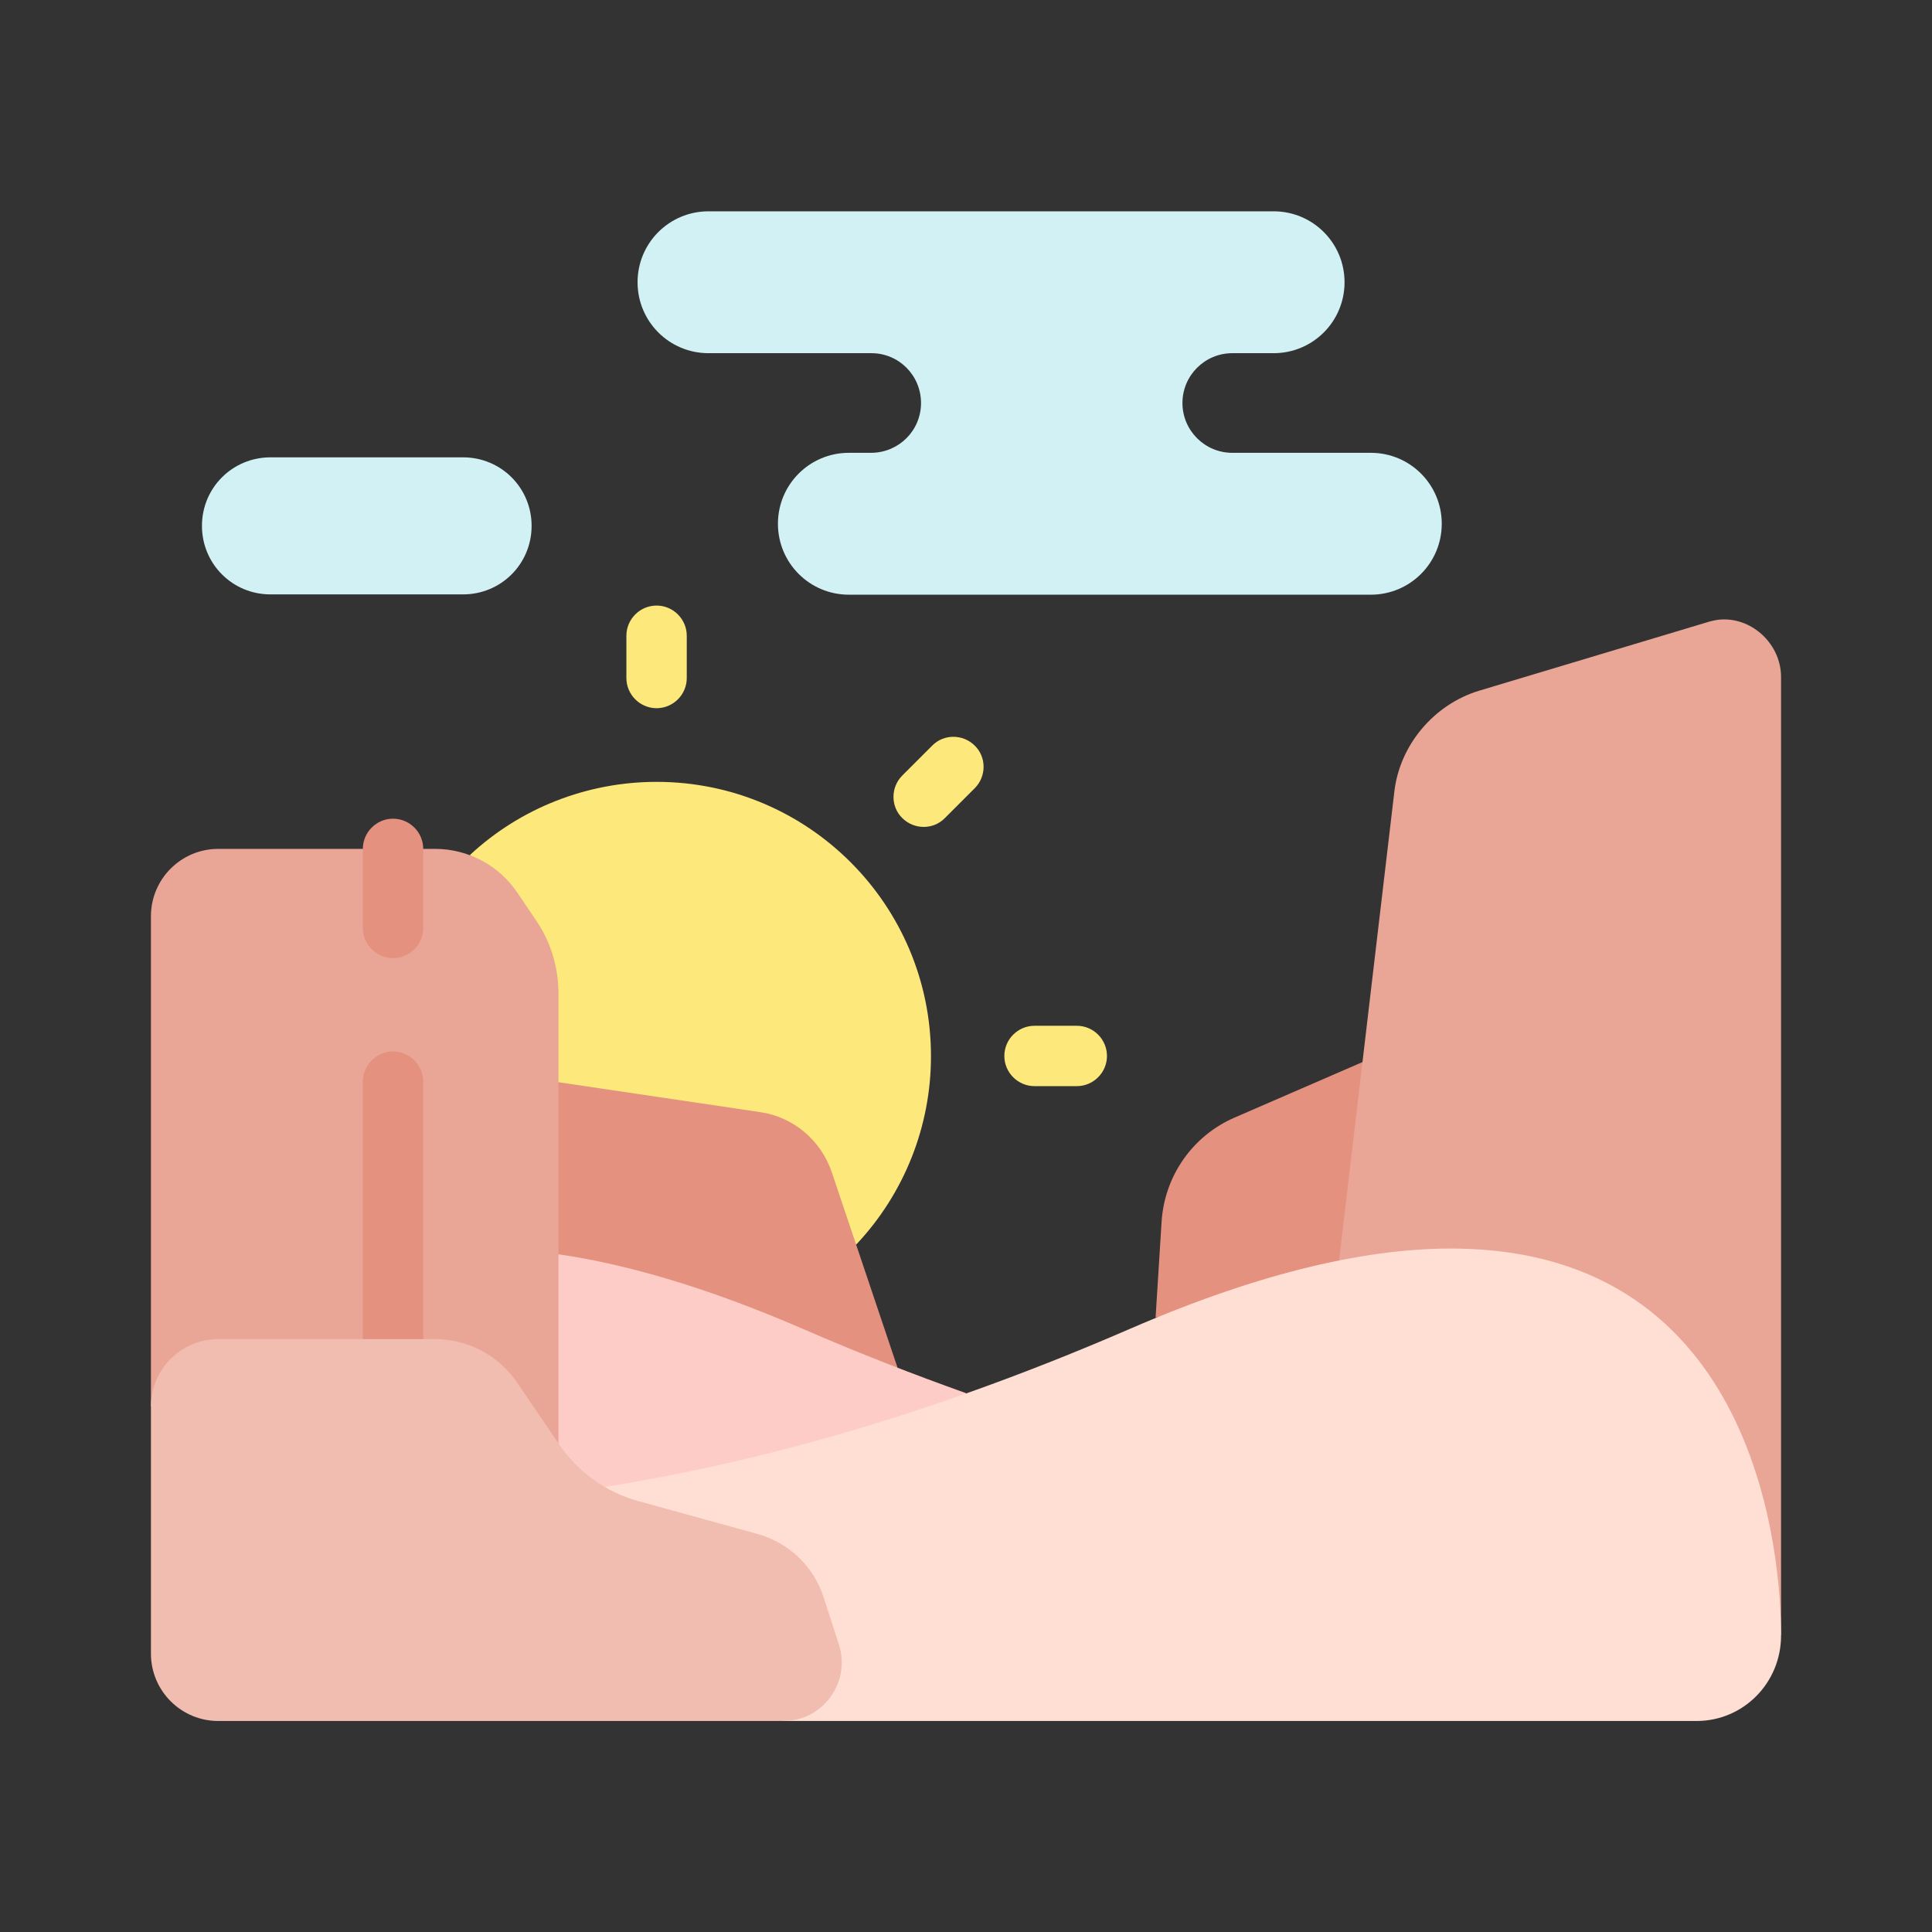
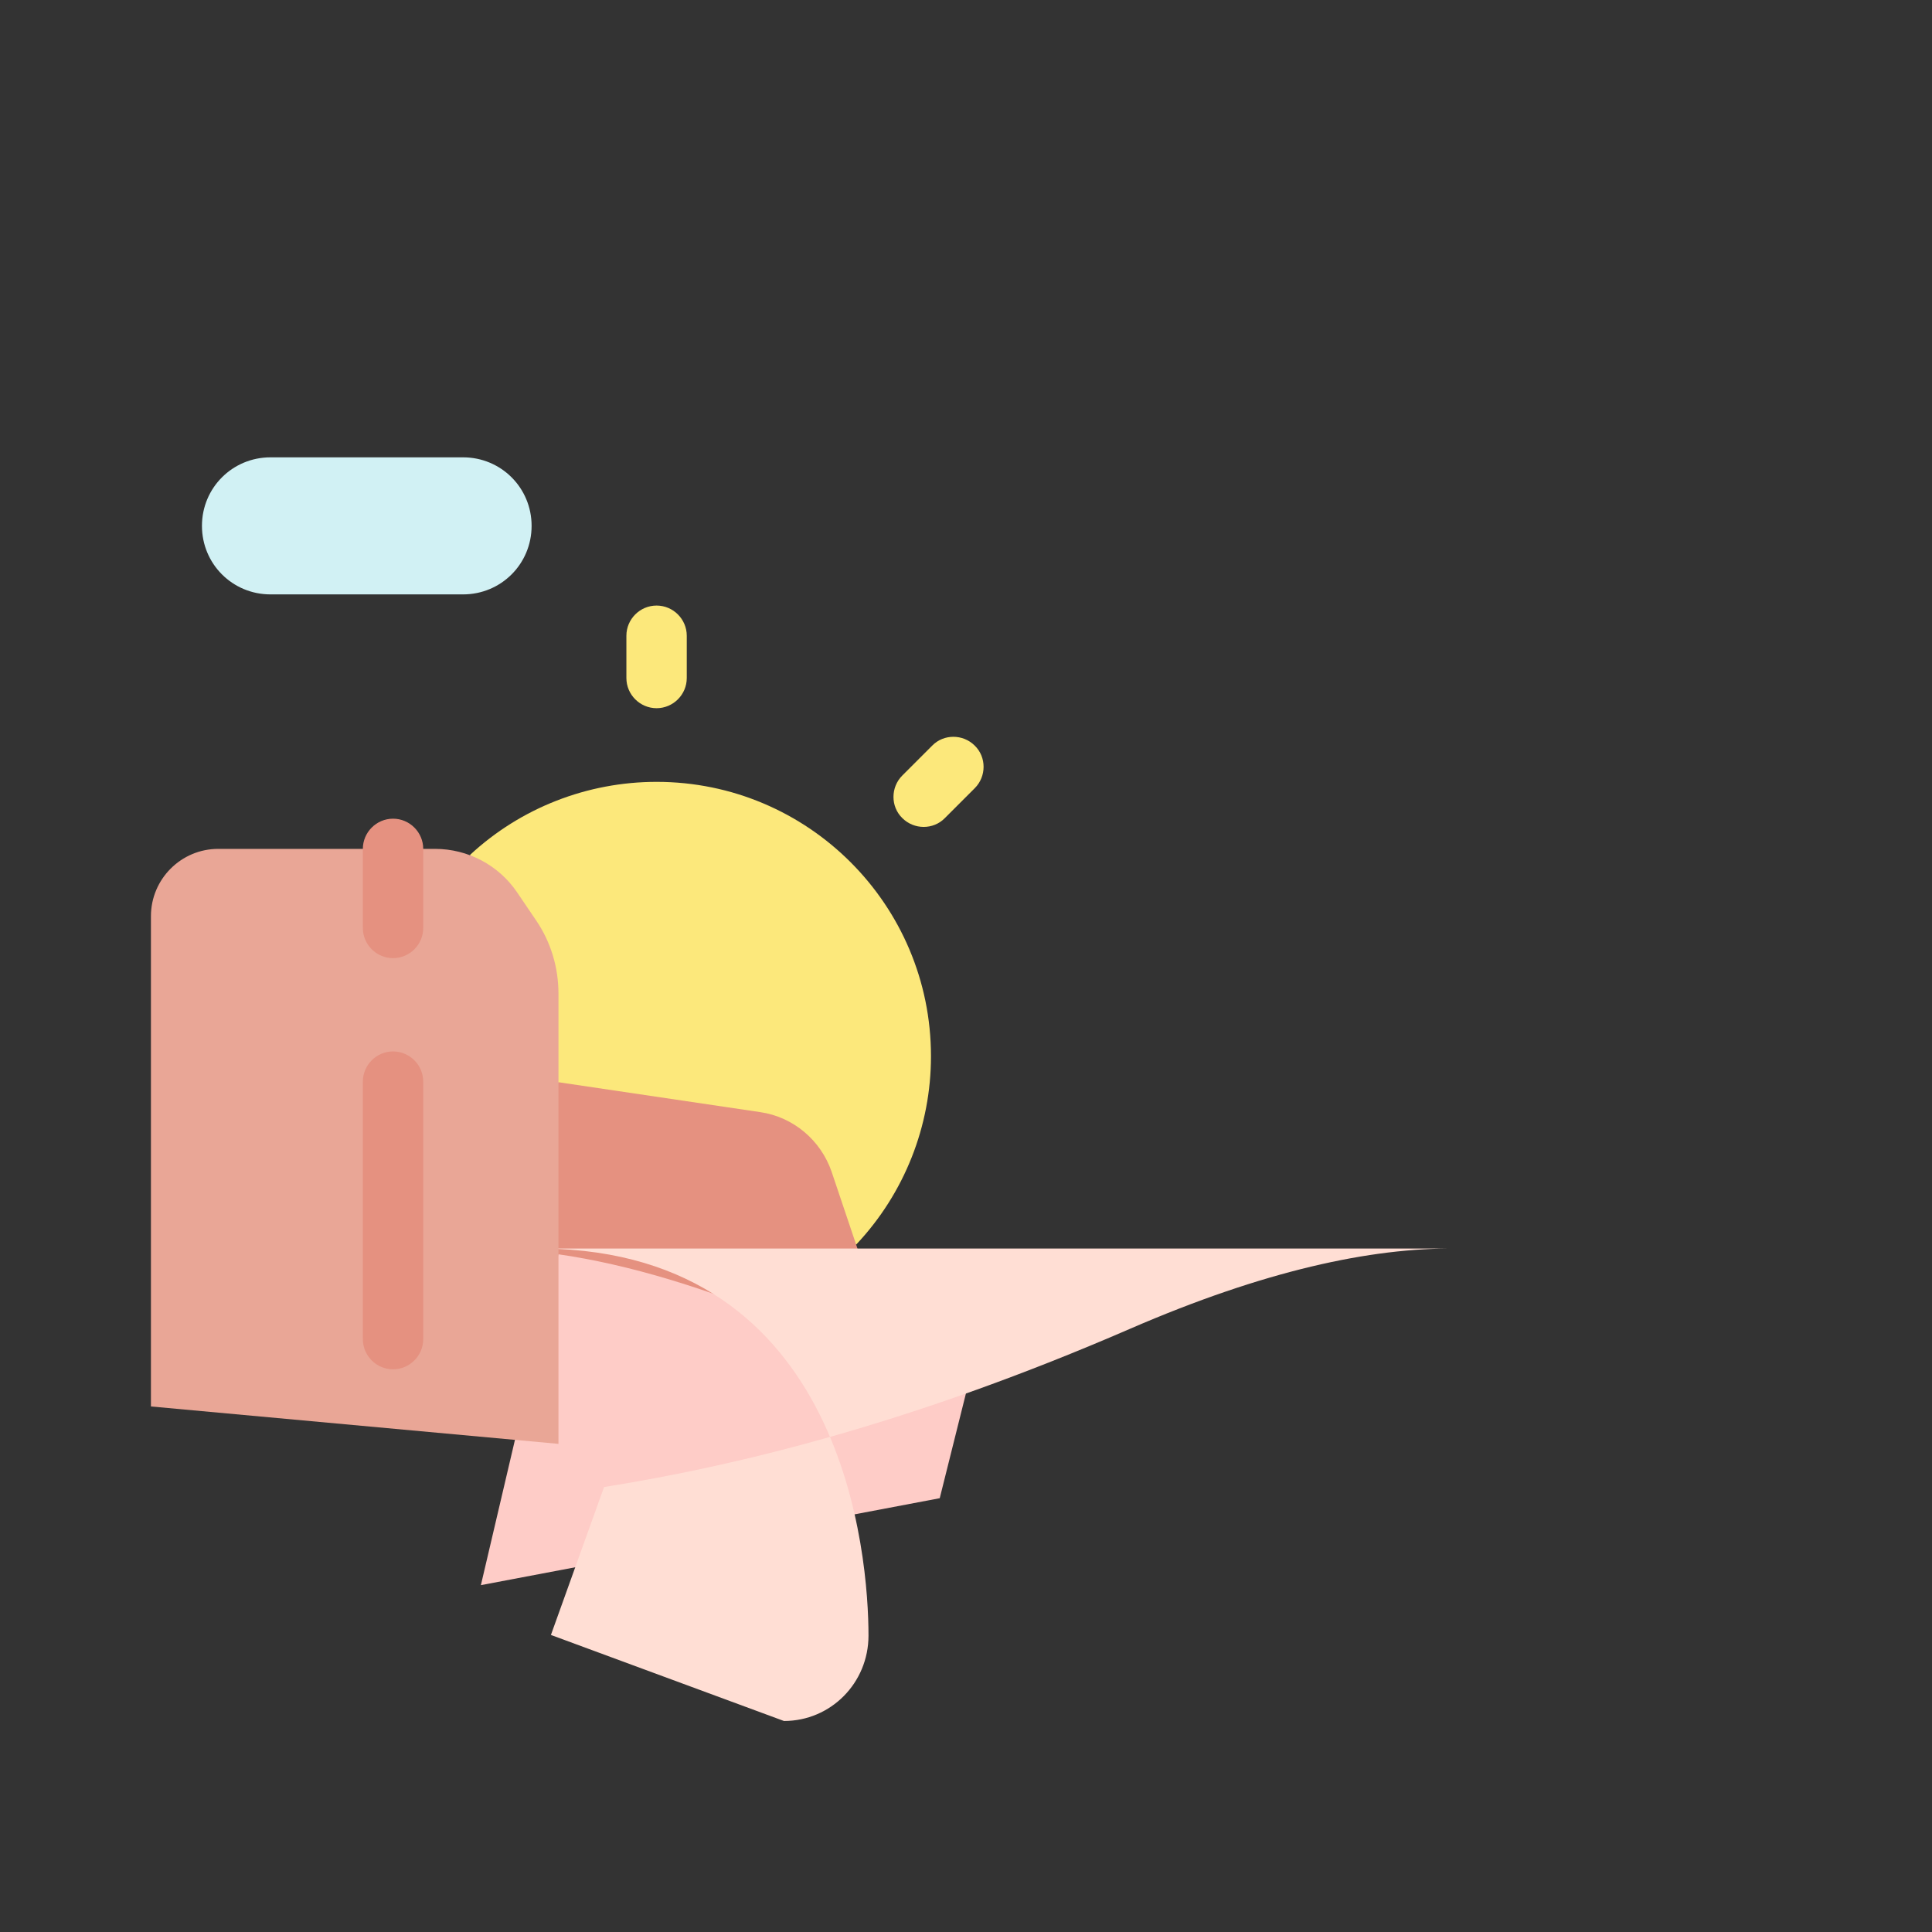
<svg xmlns="http://www.w3.org/2000/svg" width="800px" height="800px" viewBox="0 0 64 64">
  <rect x="0" y="0" width="64" height="64" fill="#333333" stroke="none" />
  <g id="a" />
  <g id="b" />
  <g id="c" />
  <g id="d" />
  <g id="e" />
  <g id="f" />
  <g id="g" />
  <g id="h" />
  <g id="i" />
  <g id="j" />
  <g id="k" />
  <g id="l" />
  <g id="m" />
  <g id="n" />
  <g id="o">
-     <path d="M38.28,43.65l.2-3.19c.1-1.51,1.03-2.84,2.42-3.44l4.24-1.84,3.78,.88-1.43,7.96-9.2-.38Z" fill="#e59180" fill-rule="evenodd" />
-     <path d="M57.07,20.52c-.14,0-.29,.03-.44,.07l-7.63,2.29c-1.49,.45-2.63,1.79-2.81,3.34l-1.83,15.53,14.64,12.42V22.43c0-1.07-.92-1.94-1.93-1.91Z" fill="#e9a696" fill-rule="evenodd" />
    <path d="M15.57,28.32c1.68-1.56,3.89-2.42,6.18-2.42,5.02,0,9.09,4.07,9.09,9.09,0,2.31-.88,4.54-2.47,6.23,0,0-9.32,1.87-13.75-2-4.43-3.87,.96-10.89,.96-10.89Z" fill="#fce87b" fill-rule="evenodd" />
    <path d="M18.5,35.85l6.68,.99c1.1,.16,2.01,.93,2.37,1.98l2.18,6.48-3.93,2.21-10.51-3.82,3.21-7.85Z" fill="#e59180" fill-rule="evenodd" />
    <path d="M18.5,41.55c2.28,.33,4.95,1.11,8.07,2.46,1.91,.83,3.72,1.53,5.43,2.14l-.87,3.48-15.2,2.88,2.57-10.96Z" fill="#feccc7" fill-rule="evenodd" />
-     <path d="M23.47,7c-1.3,0-2.35,1.05-2.35,2.35s1.05,2.35,2.35,2.35h5.4c.91,0,1.64,.74,1.64,1.65s-.73,1.64-1.64,1.65h-.75c-1.3,0-2.35,1.05-2.35,2.35s1.05,2.35,2.35,2.35h17.29c1.3,0,2.35-1.05,2.35-2.35s-1.05-2.35-2.35-2.35h-4.59c-.91,0-1.65-.74-1.65-1.65s.74-1.65,1.65-1.65h1.37c1.3,0,2.35-1.05,2.35-2.35s-1.05-2.35-2.35-2.35H23.47Z" fill="#d1f1f4" fill-rule="evenodd" />
    <path d="M8.96,15.15h6.38c1.26,0,2.27,1.01,2.27,2.27s-1.01,2.27-2.27,2.27h-6.38c-1.26,0-2.27-1.01-2.27-2.27s1.01-2.27,2.27-2.27Z" fill="#d1f1f4" fill-rule="evenodd" />
-     <path d="M48.23,41.36c-2.81-.03-6.35,.73-10.8,2.66-7.08,3.07-12.84,4.51-17.42,5.24l-1.76,4.9,7.72,2.85h30.23c1.55,0,2.8-1.26,2.8-2.83,0-2.58-.74-12.71-10.77-12.82Z" fill="#ffded4" fill-rule="evenodd" />
+     <path d="M48.23,41.36c-2.81-.03-6.35,.73-10.8,2.66-7.08,3.07-12.84,4.51-17.42,5.24l-1.76,4.9,7.72,2.85c1.55,0,2.8-1.26,2.8-2.83,0-2.58-.74-12.71-10.77-12.82Z" fill="#ffded4" fill-rule="evenodd" />
    <path d="M5,46.59V30.35c0-1.23,1-2.23,2.23-2.23h7.18c1.09,0,2.11,.54,2.72,1.44l.63,.93c.49,.72,.74,1.56,.74,2.43v14.91l-13.51-1.24Z" fill="#e9a696" fill-rule="evenodd" />
    <path d="M13.02,34.83c-.55,0-1,.45-1,1v8.53c0,.55,.45,1,1,1s1-.45,1-1v-8.53c0-.55-.45-1-1-1Z" fill="#e59180" fill-rule="evenodd" />
    <path d="M13.02,27.12c-.55,0-1,.45-1,1v2.62c0,.55,.45,1,1,1s1-.45,1-1v-2.62c0-.55-.45-1-1-1Z" fill="#e59180" fill-rule="evenodd" />
    <path d="M21.75,20.06c-.55,0-1,.45-1,1v1.4c0,.55,.45,1,1,1s1-.45,1-1v-1.4c0-.55-.45-1-1-1Z" fill="#fce87b" fill-rule="evenodd" />
-     <path d="M34.27,33.98c-.55,0-1,.45-1,1s.45,1,1,1h1.4c.55,0,1-.45,1-1s-.45-1-1-1h-1.4Z" fill="#fce87b" fill-rule="evenodd" />
    <path d="M30.88,24.7l-.99,.99c-.39,.39-.39,1.03,0,1.41,.39,.39,1.03,.39,1.41,0l.99-.99c.39-.39,.39-1.03,0-1.41-.39-.39-1.03-.39-1.41,0h0Z" fill="#fce87b" fill-rule="evenodd" />
-     <path d="M5,54.78v-8.19c0-1.23,1-2.23,2.23-2.23h7.18c1.09,0,2.11,.54,2.72,1.44l1.38,2.03c.63,.93,1.57,1.61,2.65,1.9l3.92,1.08c1.05,.29,1.88,1.08,2.21,2.12l.5,1.55c.4,1.25-.53,2.53-1.84,2.53H7.23c-1.23,0-2.23-1-2.23-2.23Z" fill="#f0bdb0" fill-rule="evenodd" />
  </g>
  <g id="p" />
  <g id="q" />
  <g id="r" />
  <g id="s" />
  <g id="t" />
  <g id="u" />
  <g id="v" />
  <g id="w" />
  <g id="x" />
  <g id="y" />
  <g id="a`" />
  <g id="aa" />
  <g id="ab" />
  <g id="ac" />
  <g id="ad" />
  <g id="ae" />
  <g id="af" />
  <g id="ag" />
  <g id="ah" />
  <g id="ai" />
  <g id="aj" />
  <g id="ak" />
  <g id="al" />
  <g id="am" />
  <g id="an" />
  <g id="ao" />
  <g id="ap" />
  <g id="aq" />
  <g id="ar" />
  <g id="as" />
  <g id="at" />
  <g id="au" />
  <g id="av" />
  <g id="aw" />
  <g id="ax" />
</svg>